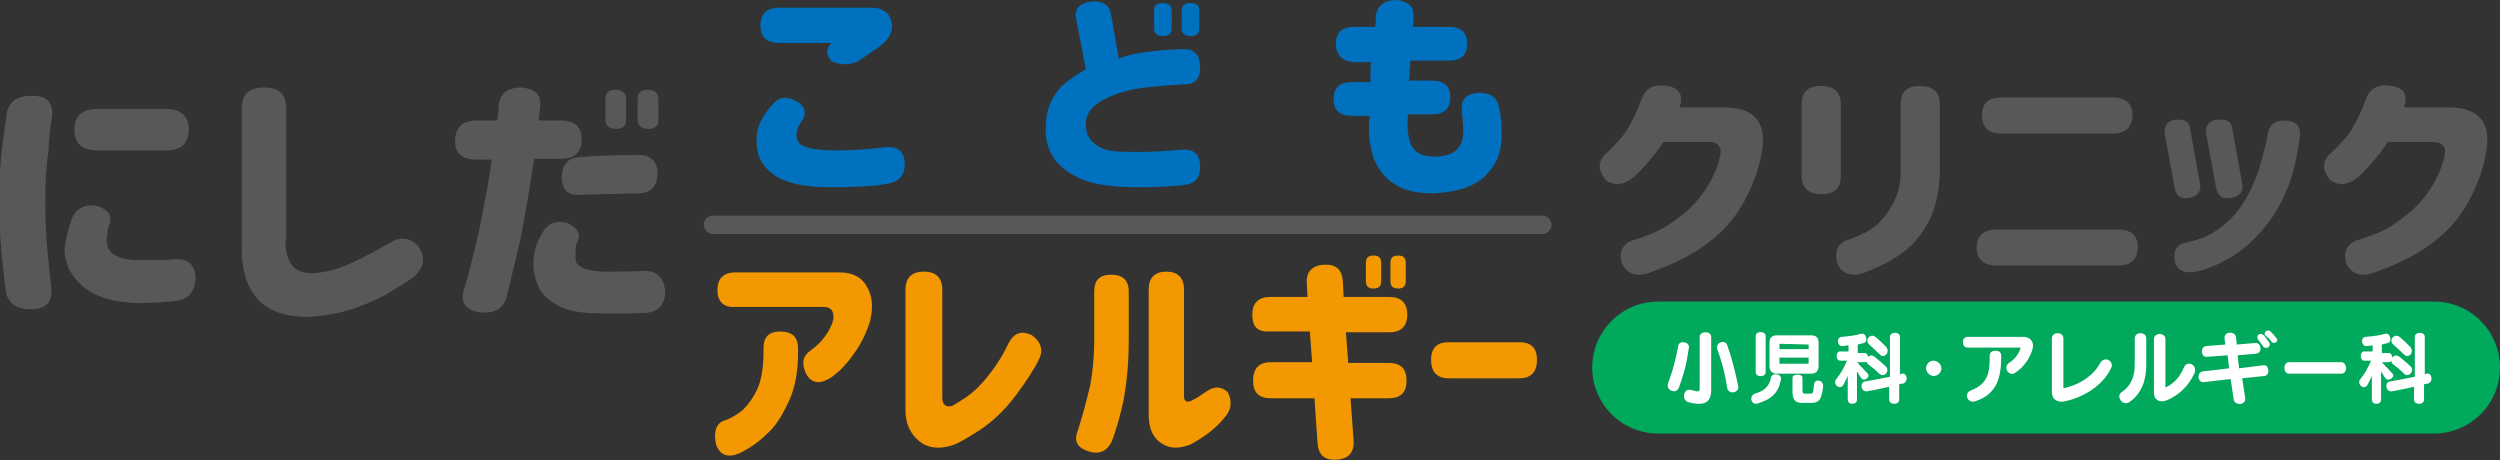
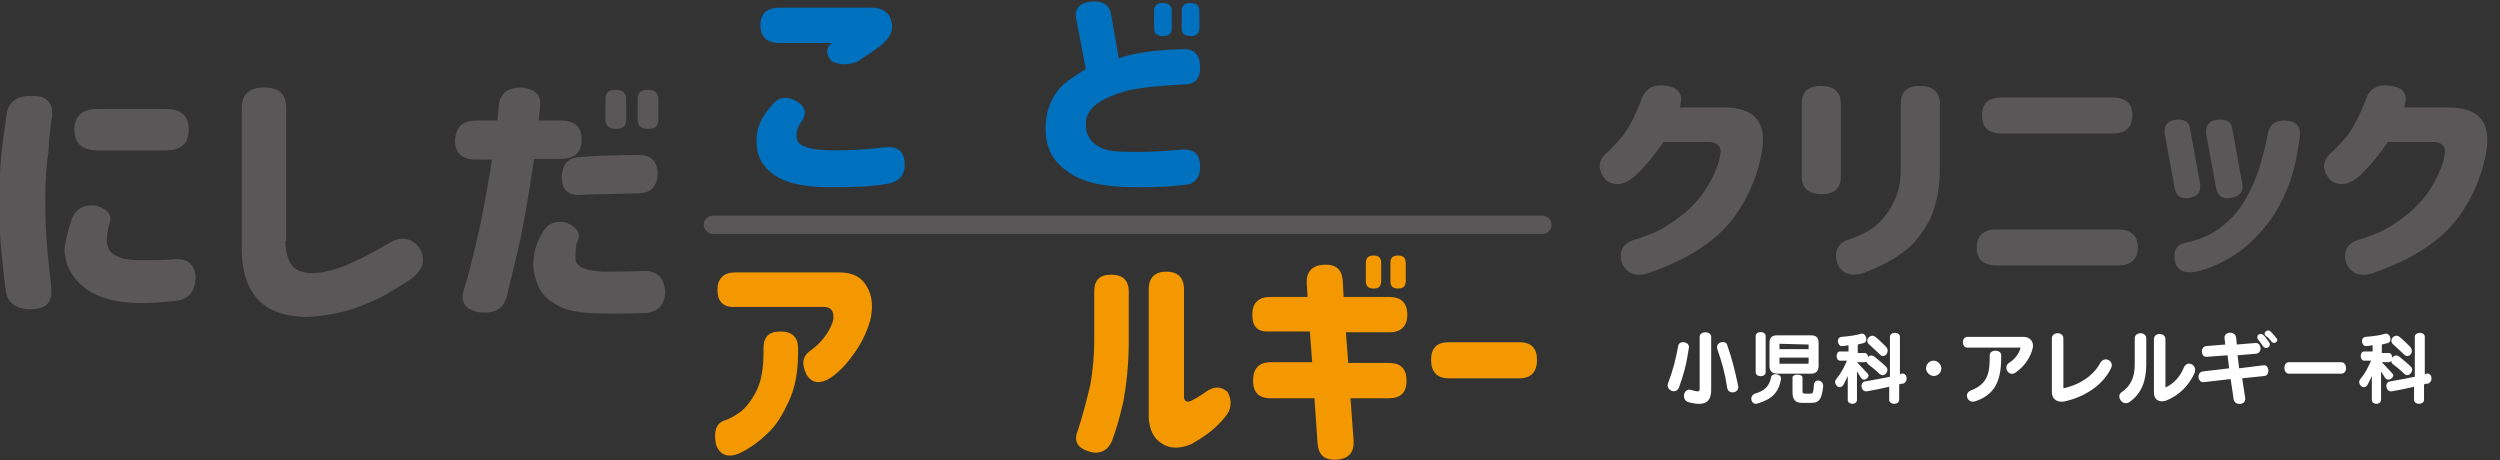
<svg xmlns="http://www.w3.org/2000/svg" version="1.1" id="レイヤー_1" x="0px" y="0px" width="325.8px" height="60px" viewBox="0 0 325.8 60" style="enable-background:new 0 0 325.8 60;" xml:space="preserve">
  <rect x="0" y="0" width="325.8" height="60" fill="#333333" stroke="none" />
  <style type="text/css">
	.st0{fill:#0071BE;}
	.st1{fill:#F39800;}
	.st2{fill:#595757;}
	.st3{fill:#00A95C;}
	.st4{fill:#FFFFFF;}
</style>
  <g>
    <g>
      <path class="st0" d="M100.7,13.6c0.8-1,1.9-1.1,3.1-0.4c1.2,0.7,1.4,1.6,0.6,2.7c-0.4,0.6-0.6,1.1-0.6,1.7c0,0.4,0.1,0.7,0.3,1    c0.2,0.3,0.7,0.5,1.4,0.7c0.7,0.2,1.9,0.3,3.4,0.3c1.8,0,3.9-0.1,6.4-0.4c1.7-0.2,2.6,0.5,2.6,2.3c0,1.4-0.8,2.3-2.6,2.5    c-1.6,0.3-3.9,0.4-7.1,0.4c-3.3,0-5.7-0.5-7.3-1.6c-1.6-1.1-2.4-2.6-2.3-4.7C98.6,16.6,99.3,15.1,100.7,13.6z M113.5,1    c1.5,0,2.4,0.6,2.7,1.9c0.3,1.3-0.5,2.5-2.2,3.6L111.8,8c-1.2,0.5-2.3,0.5-3.4,0c-0.8-0.9-0.8-1.7,0-2.4h-6.8    c-1.7,0-2.5-0.8-2.5-2.3c0-1.5,0.8-2.3,2.5-2.3H113.5z" />
      <path class="st0" d="M154.3,11c-3.8,0.2-6.3,0.5-7.7,0.9c-1.4,0.4-2.6,0.9-3.6,1.6c-1,0.7-1.5,1.6-1.5,2.7c0,1.1,0.4,1.9,1.1,2.5    c0.7,0.6,1.6,0.9,2.6,1c1,0.1,2.1,0.1,3.3,0.1c1.4,0,3.2-0.1,5.5-0.3c1.6-0.1,2.4,0.6,2.4,2.2c0,1.5-0.7,2.3-2.1,2.4    c-1.5,0.2-3.4,0.3-5.7,0.3c-2.1,0-4.1-0.1-5.9-0.5c-1.8-0.4-3.4-1.2-4.7-2.5c-1.3-1.3-1.9-3.1-1.7-5.4c0.1-1.3,0.4-2.3,0.9-3.2    c0.5-0.9,1.1-1.6,1.9-2.2c0.8-0.6,1.6-1.1,2.4-1.6l-1.3-6.8c-0.1-1.1,0.5-1.8,2-2c1.5-0.1,2.4,0.4,2.6,1.7l1,5.7    c1.9-0.7,4.8-1.1,8.5-1.2c1.4,0,2.1,0.8,2.1,2.4C156.4,10.3,155.7,11,154.3,11z M150.4,1.4c0-0.7,0.4-1,1.1-1c0.8,0,1.2,0.3,1.2,1    v2.3c0,0.7-0.4,1-1.1,1c-0.8,0-1.2-0.3-1.2-1V1.4z M154,1.4c0-0.7,0.4-1,1.1-1c0.8,0,1.2,0.3,1.2,1v2.3c0,0.7-0.4,1-1.1,1    c-0.8,0-1.2-0.3-1.2-1V1.4z" />
-       <path class="st0" d="M174.1,5.7c0-1.5,0.8-2.2,2.4-2.2h2.7c0.1-0.6,0.1-1,0.1-1.4c0.2-1.4,1.1-2.1,2.7-2.1    c1.6,0.2,2.3,0.9,2.2,2.1c0,0.4,0,0.9-0.1,1.4h4.7c1.6,0,2.4,0.7,2.4,2.2c0,1.5-0.8,2.2-2.4,2.2h-5c0,0.4-0.1,0.9-0.1,1.3    c0,0.4,0,0.9-0.1,1.3h3c1.6,0,2.4,0.7,2.4,2.2c0,1.5-0.8,2.2-2.4,2.2h-3.1c-0.2,1.7,0,3,0.4,4c0.5,1,1.4,1.5,2.9,1.5    c1.2,0,2-0.2,2.5-0.5c0.5-0.3,0.9-0.7,1.1-1.2c0.2-0.5,0.3-1,0.3-1.6c0-0.6-0.1-1.5-0.2-2.7c-0.1-1.4,0.5-2.1,2-2.3    c1.6-0.1,2.5,0.5,2.8,1.7c0.3,1,0.4,2.4,0.4,4c0,0.6-0.1,1.2-0.3,2.1c-0.2,0.8-0.6,1.6-1.3,2.4c-0.6,0.8-1.5,1.5-2.7,2    c-1.2,0.5-2.7,0.8-4.7,0.9c-2.3,0-4.1-0.5-5.4-1.5c-1.3-1-2.1-2.3-2.5-3.8c-0.4-1.5-0.5-3.2-0.3-4.8h-2.3c-1.6,0-2.4-0.7-2.4-2.2    c0-1.5,0.8-2.2,2.4-2.2h2.4c0-0.4,0-0.8,0-1.3c0-0.4,0-0.9,0.1-1.3h-2.4C174.9,7.9,174.1,7.2,174.1,5.7L174.1,5.7z" />
    </g>
    <g>
      <path class="st1" d="M94.4,54.8c0.7-0.2,1.5-0.7,2.2-1.2c0.7-0.6,1.4-1.5,2-2.7c0.6-1.2,0.9-2.9,0.9-5v-0.5c0-1.5,0.7-2.2,2.2-2.2    c1.5,0,2.3,0.7,2.3,2.2v0.7c0,2.4-0.4,4.5-1.2,6.2c-0.8,1.7-1.6,3.1-2.7,4.1c-1,1-2.3,2-3.8,2.7c-1.5,0.6-2.5,0.2-3-1.2    C93,56.2,93.3,55.2,94.4,54.8z M93.5,37.8c0-1.5,0.8-2.3,2.3-2.3h13.6c1.7,0,2.9,0.6,3.6,1.9c0.7,1.2,0.8,2.7,0.4,4.4    c-0.5,1.6-1.2,3.1-2.2,4.4c-0.9,1.3-1.9,2.3-2.9,3c-1.4,0.9-2.5,0.8-3.2-0.4c-0.7-1.4-0.5-2.4,0.5-3.1c0.7-0.5,1.4-1.1,2-2    c0.6-0.8,0.9-1.6,1-2.1c0.1-1.1-0.3-1.6-1.3-1.6H95.8C94.3,40.1,93.5,39.3,93.5,37.8L93.5,37.8z" />
-       <path class="st1" d="M135.4,46.8c-0.5,1.1-1.5,2.7-3,4.7c-1.5,2-3.1,3.5-4.8,4.6c-1.7,1.1-2.8,1.7-3.4,1.9    c-1.8,0.6-3.3,0.4-4.4-0.5c-1.2-1-1.8-2.3-1.8-4.1V37.8c0-1.6,0.8-2.4,2.4-2.4c1.6,0,2.4,0.8,2.4,2.4v14c0,1,0.5,1.3,1.3,1.1    c0.2-0.1,0.8-0.5,1.9-1.2C127,51,128,50,129,48.7c1-1.3,1.8-2.6,2.4-3.9c0.7-1.4,1.7-1.8,3.1-1.1C135.7,44.6,136,45.7,135.4,46.8z    " />
      <path class="st1" d="M140.5,56c0.7-2.2,1.2-4.2,1.6-5.9c0.3-1.7,0.5-3.7,0.5-5.7V38c0-1.5,0.7-2.2,2.2-2.2c1.5,0,2.3,0.7,2.3,2.2    v6.3c0,3.2-0.3,5.8-0.7,8c-0.5,2.2-1,3.9-1.5,5.2c-0.6,1.3-1.7,1.8-3.1,1.3C140.3,58.3,139.9,57.4,140.5,56z M159.6,54.4    c-1.1,1.4-2.6,2.5-4.4,3.5c-1.5,0.6-2.7,0.6-3.8-0.1s-1.6-1.8-1.7-3.4V37.7c0-1.5,0.8-2.3,2.3-2.3c1.5,0,2.3,0.8,2.3,2.3v14    c0,0.6,0.4,0.8,1,0.5c0.2-0.1,0.8-0.4,1.8-1.1c1.1-0.8,2-0.8,2.9,0C160.6,52.3,160.5,53.4,159.6,54.4z" />
      <path class="st1" d="M163.2,41c0-1.5,0.8-2.3,2.3-2.3h4.9l-0.1-1.7c-0.1-1.5,0.6-2.4,2.2-2.5c1.6-0.1,2.4,0.6,2.5,2.2l0.1,2h6    c1.5,0,2.3,0.8,2.3,2.3c0,1.5-0.8,2.3-2.3,2.3h-5.7l0.3,4h5.3c1.6,0,2.3,0.8,2.3,2.3v0c0,1.6-0.8,2.3-2.3,2.3h-5l0.4,5.5    c0.1,1.5-0.6,2.4-2.2,2.5c-1.6,0.1-2.4-0.6-2.5-2.2l-0.4-5.8h-5.7c-1.6,0-2.3-0.8-2.3-2.3c0-1.6,0.8-2.4,2.3-2.4h5.4l-0.3-4h-5.2    C163.9,43.3,163.2,42.6,163.2,41L163.2,41z M178,34.3c0-0.7,0.3-1,1-1c0.7,0,1,0.3,1,1v2.3c0,0.7-0.3,1-1,1c-0.7,0-1-0.3-1-1V34.3    z M181.2,34.3c0-0.7,0.3-1,1-1c0.7,0,1,0.3,1,1v2.3c0,0.7-0.3,1-1,1c-0.7,0-1-0.3-1-1V34.3z" />
      <path class="st1" d="M186.5,46.9c0-1.6,0.8-2.3,2.3-2.3h9.2c1.6,0,2.3,0.8,2.3,2.3c0,1.6-0.8,2.4-2.3,2.4h-9.2    C187.3,49.3,186.5,48.5,186.5,46.9L186.5,46.9z" />
    </g>
    <path class="st2" d="M0.9,14.6c0.4-1.5,1.5-2.2,3.5-2.1c1.7,0,2.5,0.9,2.4,2.6c-0.2,1.1-0.4,2.7-0.5,4.8C6,21.8,5.9,24,5.9,26.2   c0,2.4,0.1,4.6,0.3,6.7c0.2,2.1,0.4,3.6,0.5,4.8c0.1,1.7-0.7,2.5-2.4,2.6c-1.9,0.1-3.1-0.6-3.5-2.1c-0.2-1.4-0.4-3.1-0.6-5.2   c-0.2-2-0.3-4.2-0.3-6.6v0c0-2.4,0.1-4.6,0.3-6.6C0.5,17.7,0.7,15.9,0.9,14.6z M9.4,28.4c0.6-1.3,1.7-1.8,3.1-1.6   c1.7,0.5,2.2,1.3,1.7,2.6c-0.2,0.5-0.2,1.1-0.3,1.8c0,0.5,0.1,0.9,0.3,1.3c0.2,0.4,0.6,0.7,1.3,1c0.6,0.3,1.6,0.4,2.8,0.4   c2,0,3.4,0,4.2-0.1c1.9-0.2,2.9,0.6,3,2.4c-0.1,1.8-0.9,2.8-2.5,3c-1.7,0.2-3.4,0.3-5.1,0.3c-3.1-0.1-5.4-0.8-7-2.1   c-1.6-1.3-2.4-2.9-2.5-4.8C8.5,31.5,8.8,30.1,9.4,28.4z M21.6,14.2c2,0,3,0.9,3,2.7c0,1.8-1,2.7-3,2.7h-8.9c-2,0-3-0.9-3-2.7   c0-1.8,1-2.7,3-2.7H21.6z M37.2,31.4c0,1.4,0.3,2.4,0.8,3.1c0.5,0.7,1.3,1,2.4,1.1c1.4,0,2.8-0.3,4.4-0.9c1.5-0.6,3.5-1.6,5.9-3   c1.4-0.9,2.7-0.8,3.8,0.4c1,1.4,0.8,2.8-0.6,4c-1.2,0.9-2.5,1.6-3.8,2.4c-1.4,0.7-2.9,1.4-4.6,1.9c-1.7,0.5-3.5,0.8-5.4,0.9   c-3.1,0-5.3-0.9-6.6-2.4c-1.4-1.6-2-3.8-2-6.6V14.1c0-1.8,1-2.7,2.9-2.7c2,0,2.9,0.9,2.9,2.7V31.4z M62.2,15.7h2.6   c0.2-1.3,0.2-1.9,0.2-2c0.2-1.6,1.2-2.3,3-2.3c1.7,0.2,2.5,0.9,2.4,2.3l-0.2,2H73c1.9,0,2.8,0.8,2.8,2.5c0,1.7-0.9,2.5-2.8,2.5   h-3.4c-0.6,4.1-1.2,7.6-1.8,10.6c-0.7,2.9-1.3,5.5-1.8,7.5c-0.5,1.5-1.6,2.1-3.5,1.9c-1.9-0.3-2.6-1.4-2-3.1c0.5-1.5,1.1-4,1.9-7.4   c0.7-3.4,1.3-6.6,1.7-9.4h-2c-1.9,0-2.8-0.8-2.8-2.5C59.4,16.5,60.3,15.7,62.2,15.7z M70.7,30.3c0.7-1.2,1.7-1.6,3.1-1.3   c1.5,0.7,2,1.5,1.4,2.6C75,32,75,32.8,75,33.8c0.1,1,1.3,1.5,3.7,1.6c1.5,0,3.2,0,5.3-0.1c1.7,0,2.6,1,2.7,2.8   c-0.1,1.7-1,2.6-2.7,2.7c-2.9,0.1-5.2,0.1-7,0c-1.9-0.1-3.4-0.4-4.5-1.1c-1.1-0.6-1.9-1.4-2.3-2.3c-0.4-0.9-0.7-1.9-0.7-2.9   C69.5,33,69.9,31.6,70.7,30.3z M83.3,20.2c1.6,0,2.4,0.9,2.4,2.5c-0.1,1.6-0.8,2.4-2.4,2.5c-3.5,0.1-6,0.1-7.7,0.2   c-1.6,0.1-2.4-0.7-2.4-2.4c0.1-1.5,0.7-2.3,2-2.5C77.5,20.3,80.1,20.2,83.3,20.2z M78.9,12.9c0-0.8,0.4-1.2,1.3-1.2   c0.9,0,1.4,0.4,1.4,1.2v2.7c0,0.8-0.4,1.2-1.3,1.2c-0.9,0-1.4-0.4-1.4-1.2V12.9z M83.1,12.9c0-0.8,0.4-1.2,1.3-1.2   c0.9,0,1.4,0.4,1.4,1.2v2.7c0,0.8-0.4,1.2-1.3,1.2c-0.9,0-1.4-0.4-1.4-1.2V12.9z M218.9,14h5.8c3.9,0,5.6,1.9,4.9,5.8   c-0.3,1.8-0.9,3.7-1.9,5.7c-1,2-2.2,3.6-3.6,4.9c-1.4,1.3-2.9,2.3-4.4,3.1c-1.5,0.8-3.2,1.5-4.9,2.1c-1.6,0.5-2.7,0.1-3.4-1.2   c-0.5-1.5,0-2.6,1.4-3.1c0.7-0.2,1.6-0.5,2.8-1c1.2-0.5,2.5-1.4,3.9-2.5c1.3-1.1,2.4-2.4,3.2-3.8c0.8-1.4,1.3-2.7,1.5-3.9   c0.2-1-0.4-1.6-1.5-1.6h-5.9c-1.3,1.9-2.6,3.4-3.8,4.5c-1.3,1.1-2.5,1.3-3.7,0.5c-1.1-1.3-1.1-2.5,0-3.5c0.6-0.5,1.3-1.3,2.2-2.3   c0.8-1.1,1.6-2.6,2.4-4.7c0.5-1.5,1.6-2.1,3.4-1.8C218.9,11.5,219.4,12.4,218.9,14z M234.8,13.5c0-1.5,0.8-2.3,2.5-2.3   c1.7,0,2.6,0.8,2.6,2.3V23c0,1.5-0.8,2.3-2.5,2.3c-1.7,0-2.6-0.8-2.6-2.3V13.5z M241,31.2c1.7-0.6,3-1.3,3.8-2.1   c0.8-0.8,1.5-1.7,2-2.8c0.6-1.1,0.9-2.5,0.9-4.1v-8.7c0-1.5,0.8-2.3,2.5-2.3c1.7,0,2.6,0.8,2.6,2.3v8.7c0,2.5-0.5,4.6-1.3,6.4   c-0.9,1.7-2,3.2-3.4,4.2c-1.4,1.1-3.2,2-5.3,2.8c-1.7,0.5-2.9,0-3.4-1.4C239,32.6,239.6,31.6,241,31.2z M276,29.9   c1.7,0,2.6,0.8,2.6,2.3c0,1.6-0.9,2.4-2.6,2.4h-15.8c-1.7,0-2.6-0.8-2.6-2.3c0-1.6,0.9-2.4,2.6-2.4H276z M258.3,15   c0-1.6,0.9-2.3,2.6-2.3h14.4c1.7,0,2.6,0.8,2.6,2.3c0,1.6-0.9,2.4-2.6,2.4h-14.4C259.1,17.4,258.3,16.6,258.3,15L258.3,15z    M285.4,16.7l1.3,7.2c0.2,1.1-0.3,1.7-1.4,1.9c-1.1,0.2-1.7-0.3-1.9-1.3l-1.3-7.1c-0.1-1.1,0.4-1.7,1.5-1.8   C284.7,15.5,285.3,15.9,285.4,16.7z M286.2,35.4c-1.6,0.3-2.5-0.2-2.8-1.4c-0.2-1.4,0.3-2.2,1.6-2.4c1.8-0.4,3.4-1.1,4.7-2.2   c1.4-1.1,2.4-2.4,3.2-3.9c0.8-1.5,1.4-3,1.8-4.5c0.4-1.5,0.7-2.6,0.8-3.4c0.2-1.3,0.9-1.9,2.3-1.9c1.5,0.1,2.1,0.8,1.9,2.2   c-0.4,3-1,5.4-1.8,7.1c-0.7,1.7-1.7,3.4-3,4.9c-1.3,1.5-2.7,2.8-4.3,3.7C289.2,34.4,287.7,35.1,286.2,35.4z M290.9,16.7l1.3,7.2   c0.2,1.1-0.3,1.7-1.5,1.9c-1.1,0.2-1.7-0.3-1.9-1.3l-1.3-7.1c-0.1-1.1,0.4-1.7,1.5-1.8C290.2,15.5,290.8,15.9,290.9,16.7z    M313.3,14h5.8c3.9,0,5.6,1.9,4.9,5.8c-0.3,1.8-0.9,3.7-1.9,5.7c-1,2-2.2,3.6-3.6,4.9c-1.4,1.3-2.9,2.3-4.4,3.1   c-1.5,0.8-3.2,1.5-4.9,2.1c-1.6,0.5-2.7,0.1-3.4-1.2c-0.5-1.5,0-2.6,1.4-3.1c0.7-0.2,1.6-0.5,2.8-1c1.2-0.5,2.5-1.4,3.9-2.5   c1.3-1.1,2.4-2.4,3.2-3.8c0.8-1.4,1.3-2.7,1.5-3.9c0.2-1-0.4-1.6-1.5-1.6h-5.9c-1.3,1.9-2.6,3.4-3.8,4.5c-1.3,1.1-2.5,1.3-3.7,0.5   c-1.1-1.3-1.1-2.5,0-3.5c0.6-0.5,1.3-1.3,2.2-2.3c0.8-1.1,1.6-2.6,2.4-4.7c0.5-1.5,1.6-2.1,3.4-1.8C313.4,11.5,313.8,12.4,313.3,14   z M202.2,29.3c0-0.7-0.6-1.2-1.2-1.2H92.9c-0.7,0-1.2,0.6-1.2,1.2s0.6,1.2,1.2,1.2h108.1C201.6,30.5,202.2,30,202.2,29.3z" />
    <g>
-       <path class="st3" d="M216.1,56.5c-4.8,0-8.6-3.9-8.6-8.6c0-4.8,3.9-8.6,8.6-8.6h101.1c4.8,0,8.6,3.9,8.6,8.6    c0,4.8-3.9,8.6-8.6,8.6H216.1z" />
      <g>
        <path class="st4" d="M218.8,50.5c-0.4,1-1.8,0.3-1.4-0.6c0.6-1.6,1-3.1,1.3-4.8c0.1-0.8,1.5-0.6,1.4,0.2     C219.8,47.4,219.4,48.9,218.8,50.5z M220,52.4c-0.9-0.3-0.6-1.8,0.3-1.6c1.1,0.3,1.2,0.3,1.2-0.2v-6.7c0-0.8,1.5-0.8,1.5,0v6.9     C223,52.4,222.2,53,220,52.4z M225.1,50.6c-0.3-2-0.7-3.4-1.3-5.1c-0.3-0.9,1.1-1.3,1.3-0.5c0.6,1.7,1,3.3,1.4,5.2     C226.8,51.2,225.3,51.5,225.1,50.6z" />
        <path class="st4" d="M229,52.6c-0.8,0.2-1.1-1-0.3-1.3c1.4-0.4,1.9-1.1,2.1-2.1c0.1-0.7,1.4-0.5,1.3,0.2     C231.8,51.1,231,52,229,52.6z M228.8,48.5v-4.7c0-0.7,1.3-0.7,1.3,0v4.7C230.1,49.2,228.8,49.2,228.8,48.5z M236,48.7h-4.4     c-0.7,0-1-0.4-1-1v-3c0-0.7,0.3-1,1-1h4.4c0.7,0,1,0.3,1,1v3C237,48.3,236.7,48.7,236,48.7z M235.7,44.9     C235.7,44.9,235.7,44.9,235.7,44.9l-3.8-0.1c0,0,0,0,0,0.1v0.6h3.8V44.9z M235.7,46.6h-3.8v0.7c0,0,0,0.1,0,0.1h3.7     c0,0,0.1,0,0.1-0.1V46.6z M236,52.5h-1.2c-0.9,0-1.2-0.5-1.2-1.4v-1.9c0-0.5,1.3-0.5,1.3,0v1.6c0,0.4,0,0.5,0.4,0.5h0.6     c0.4,0,0.4-0.1,0.5-1.2c0.1-0.8,1.2-0.6,1.2,0.2C237.4,52.3,236.9,52.5,236,52.5z" />
        <path class="st4" d="M242.5,49.2c-0.2-0.3-0.3-0.5-0.5-0.8v3.7c0,0.7-1.2,0.7-1.2,0V49c-0.2,0.4-0.4,0.9-0.6,1.2     c-0.5,0.7-1.4-0.2-0.9-0.8c0.6-0.7,1-1.5,1.4-2.4h-0.9c-0.6,0-0.6-1.2,0-1.2h1.1V45c-0.2,0-0.5,0.1-0.8,0.1     c-0.6,0.1-0.9-1.1-0.1-1.2c1.1-0.1,1.9-0.2,2.5-0.4c0.7-0.2,1,1,0.4,1.2c-0.3,0.1-0.5,0.1-0.8,0.2v1.1h0.9c0.6,0,0.6,1.2,0,1.2     H242c0.5,0.5,1,1.1,1.4,1.5C243.8,49.1,242.9,49.9,242.5,49.2z M247.5,50.1v2c0,0.7-1.3,0.7-1.3,0v-1.7c-0.8,0.2-1.8,0.4-2.9,0.6     c-0.8,0.1-1-1.2-0.2-1.3c1.2-0.2,2.2-0.4,3.2-0.6v-5.2c0-0.7,1.3-0.7,1.3,0v4.9c0.1,0,0.1-0.1,0.2-0.1c0.7-0.2,1,1,0.2,1.3     C247.8,50,247.7,50,247.5,50.1z M244.9,48.7c-0.5-0.5-1-0.9-1.4-1.2c-0.7-0.5,0.1-1.6,0.8-1c0.5,0.4,1.1,0.9,1.5,1.3     C246.3,48.3,245.6,49.3,244.9,48.7z M245,46.2c-0.5-0.5-1-0.9-1.4-1.3c-0.7-0.6,0.2-1.5,0.8-1c0.5,0.4,1,0.9,1.4,1.3     C246.4,45.9,245.5,46.8,245,46.2z" />
        <path class="st4" d="M252,49c-0.5,0-1-0.5-1-1c0-0.5,0.4-1,1-1c0.5,0,1,0.5,1,1C253,48.5,252.6,49,252,49z" />
        <path class="st4" d="M262.6,48.6c-0.8,0.5-1.6-0.7-0.8-1.3c0.8-0.5,1.3-1.2,1.5-1.9c0-0.1,0-0.1-0.1-0.1h-6.8     c-0.8,0-0.8-1.4,0-1.4h7.3c0.9,0,1.4,0.7,1.2,1.5C264.6,46.6,263.8,47.8,262.6,48.6z M257.4,52.3c-1,0.3-1.5-1-0.6-1.4     c2.4-0.9,2.5-2.5,2.5-4.6c0-0.8,1.5-0.8,1.5,0C260.8,48.8,260.5,51.3,257.4,52.3z" />
        <path class="st4" d="M269.1,52.3c-0.9,0.2-1.7-0.2-1.7-1.2v-7c0-0.9,1.5-0.9,1.5,0v6.5c2-0.4,3.9-1.6,4.8-3.3     c0.6-1,1.9-0.2,1.4,0.7C274.1,50.1,271.8,51.7,269.1,52.3z" />
        <path class="st4" d="M277.5,52.4c-0.9,0.6-1.8-0.8-1-1.3c1.2-0.8,1.7-2,1.7-3.6v-3.4c0-0.9,1.5-0.9,1.5,0v3.4     C279.7,49.6,279.1,51.3,277.5,52.4z M282.3,52.2c-0.9,0.3-1.6-0.1-1.6-1v-7c0-0.9,1.5-0.9,1.5,0v6.3c1.1-0.5,1.9-1.4,2.4-2.6     c0.4-1,1.8-0.4,1.4,0.7C285.2,50.4,283.8,51.6,282.3,52.2z" />
        <path class="st4" d="M292.2,49.3l0.4,2.6c0.1,0.9-1.3,1-1.5,0.2l-0.4-2.7l-3.5,0.4c-0.8,0.1-1-1.3-0.1-1.4l3.4-0.4l-0.2-1.7     l-2.7,0.2c-0.8,0.1-0.9-1.3-0.1-1.4l2.5-0.2l-0.1-0.8c-0.1-0.9,1.3-1,1.5-0.2l0.1,1l2.4-0.2c0.8-0.1,1,1.3,0.1,1.4l-2.4,0.2     l0.2,1.7l3.2-0.4c0.7-0.1,0.9,1.3,0.1,1.4L292.2,49.3z M294.9,45.1c-0.3-0.4-0.4-0.6-0.6-0.8c-0.4-0.5,0.2-1.1,0.7-0.6     c0.3,0.3,0.4,0.5,0.7,0.9C296.1,45.1,295.3,45.7,294.9,45.1z M296,44.5c-0.2-0.3-0.5-0.6-0.7-0.7c-0.5-0.4,0.2-1,0.6-0.6     c0.2,0.2,0.5,0.5,0.7,0.8C297.1,44.4,296.4,45,296,44.5z" />
        <path class="st4" d="M298.3,48.7c-0.8,0-0.8-1.5,0-1.5h6.8c0.8,0,0.9,1.5,0,1.5H298.3z" />
        <path class="st4" d="M310.8,49.2c-0.2-0.3-0.3-0.5-0.5-0.8v3.7c0,0.7-1.2,0.7-1.2,0V49c-0.2,0.4-0.4,0.9-0.6,1.2     c-0.5,0.7-1.4-0.2-0.9-0.8c0.6-0.7,1-1.5,1.4-2.4h-0.9c-0.6,0-0.6-1.2,0-1.2h1.1V45c-0.2,0-0.5,0.1-0.8,0.1     c-0.6,0.1-0.9-1.1-0.1-1.2c1.1-0.1,1.9-0.2,2.5-0.4c0.7-0.2,1,1,0.4,1.2c-0.3,0.1-0.5,0.1-0.8,0.2v1.1h0.9c0.6,0,0.6,1.2,0,1.2     h-0.9c0.5,0.5,1,1.1,1.4,1.5C312.2,49.1,311.2,49.9,310.8,49.2z M315.9,50.1v2c0,0.7-1.3,0.7-1.3,0v-1.7     c-0.8,0.2-1.8,0.4-2.9,0.6c-0.8,0.1-1-1.2-0.2-1.3c1.2-0.2,2.2-0.4,3.2-0.6v-5.2c0-0.7,1.3-0.7,1.3,0v4.9c0.1,0,0.1-0.1,0.2-0.1     c0.7-0.2,1,1,0.2,1.3C316.2,50,316.1,50,315.9,50.1z M313.3,48.7c-0.5-0.5-1-0.9-1.4-1.2c-0.7-0.5,0.1-1.6,0.8-1     c0.5,0.4,1.1,0.9,1.5,1.3C314.7,48.3,313.9,49.3,313.3,48.7z M313.3,46.2c-0.5-0.5-1-0.9-1.4-1.3c-0.7-0.6,0.2-1.5,0.8-1     c0.5,0.4,1,0.9,1.4,1.3C314.7,45.9,313.9,46.8,313.3,46.2z" />
      </g>
    </g>
  </g>
</svg>